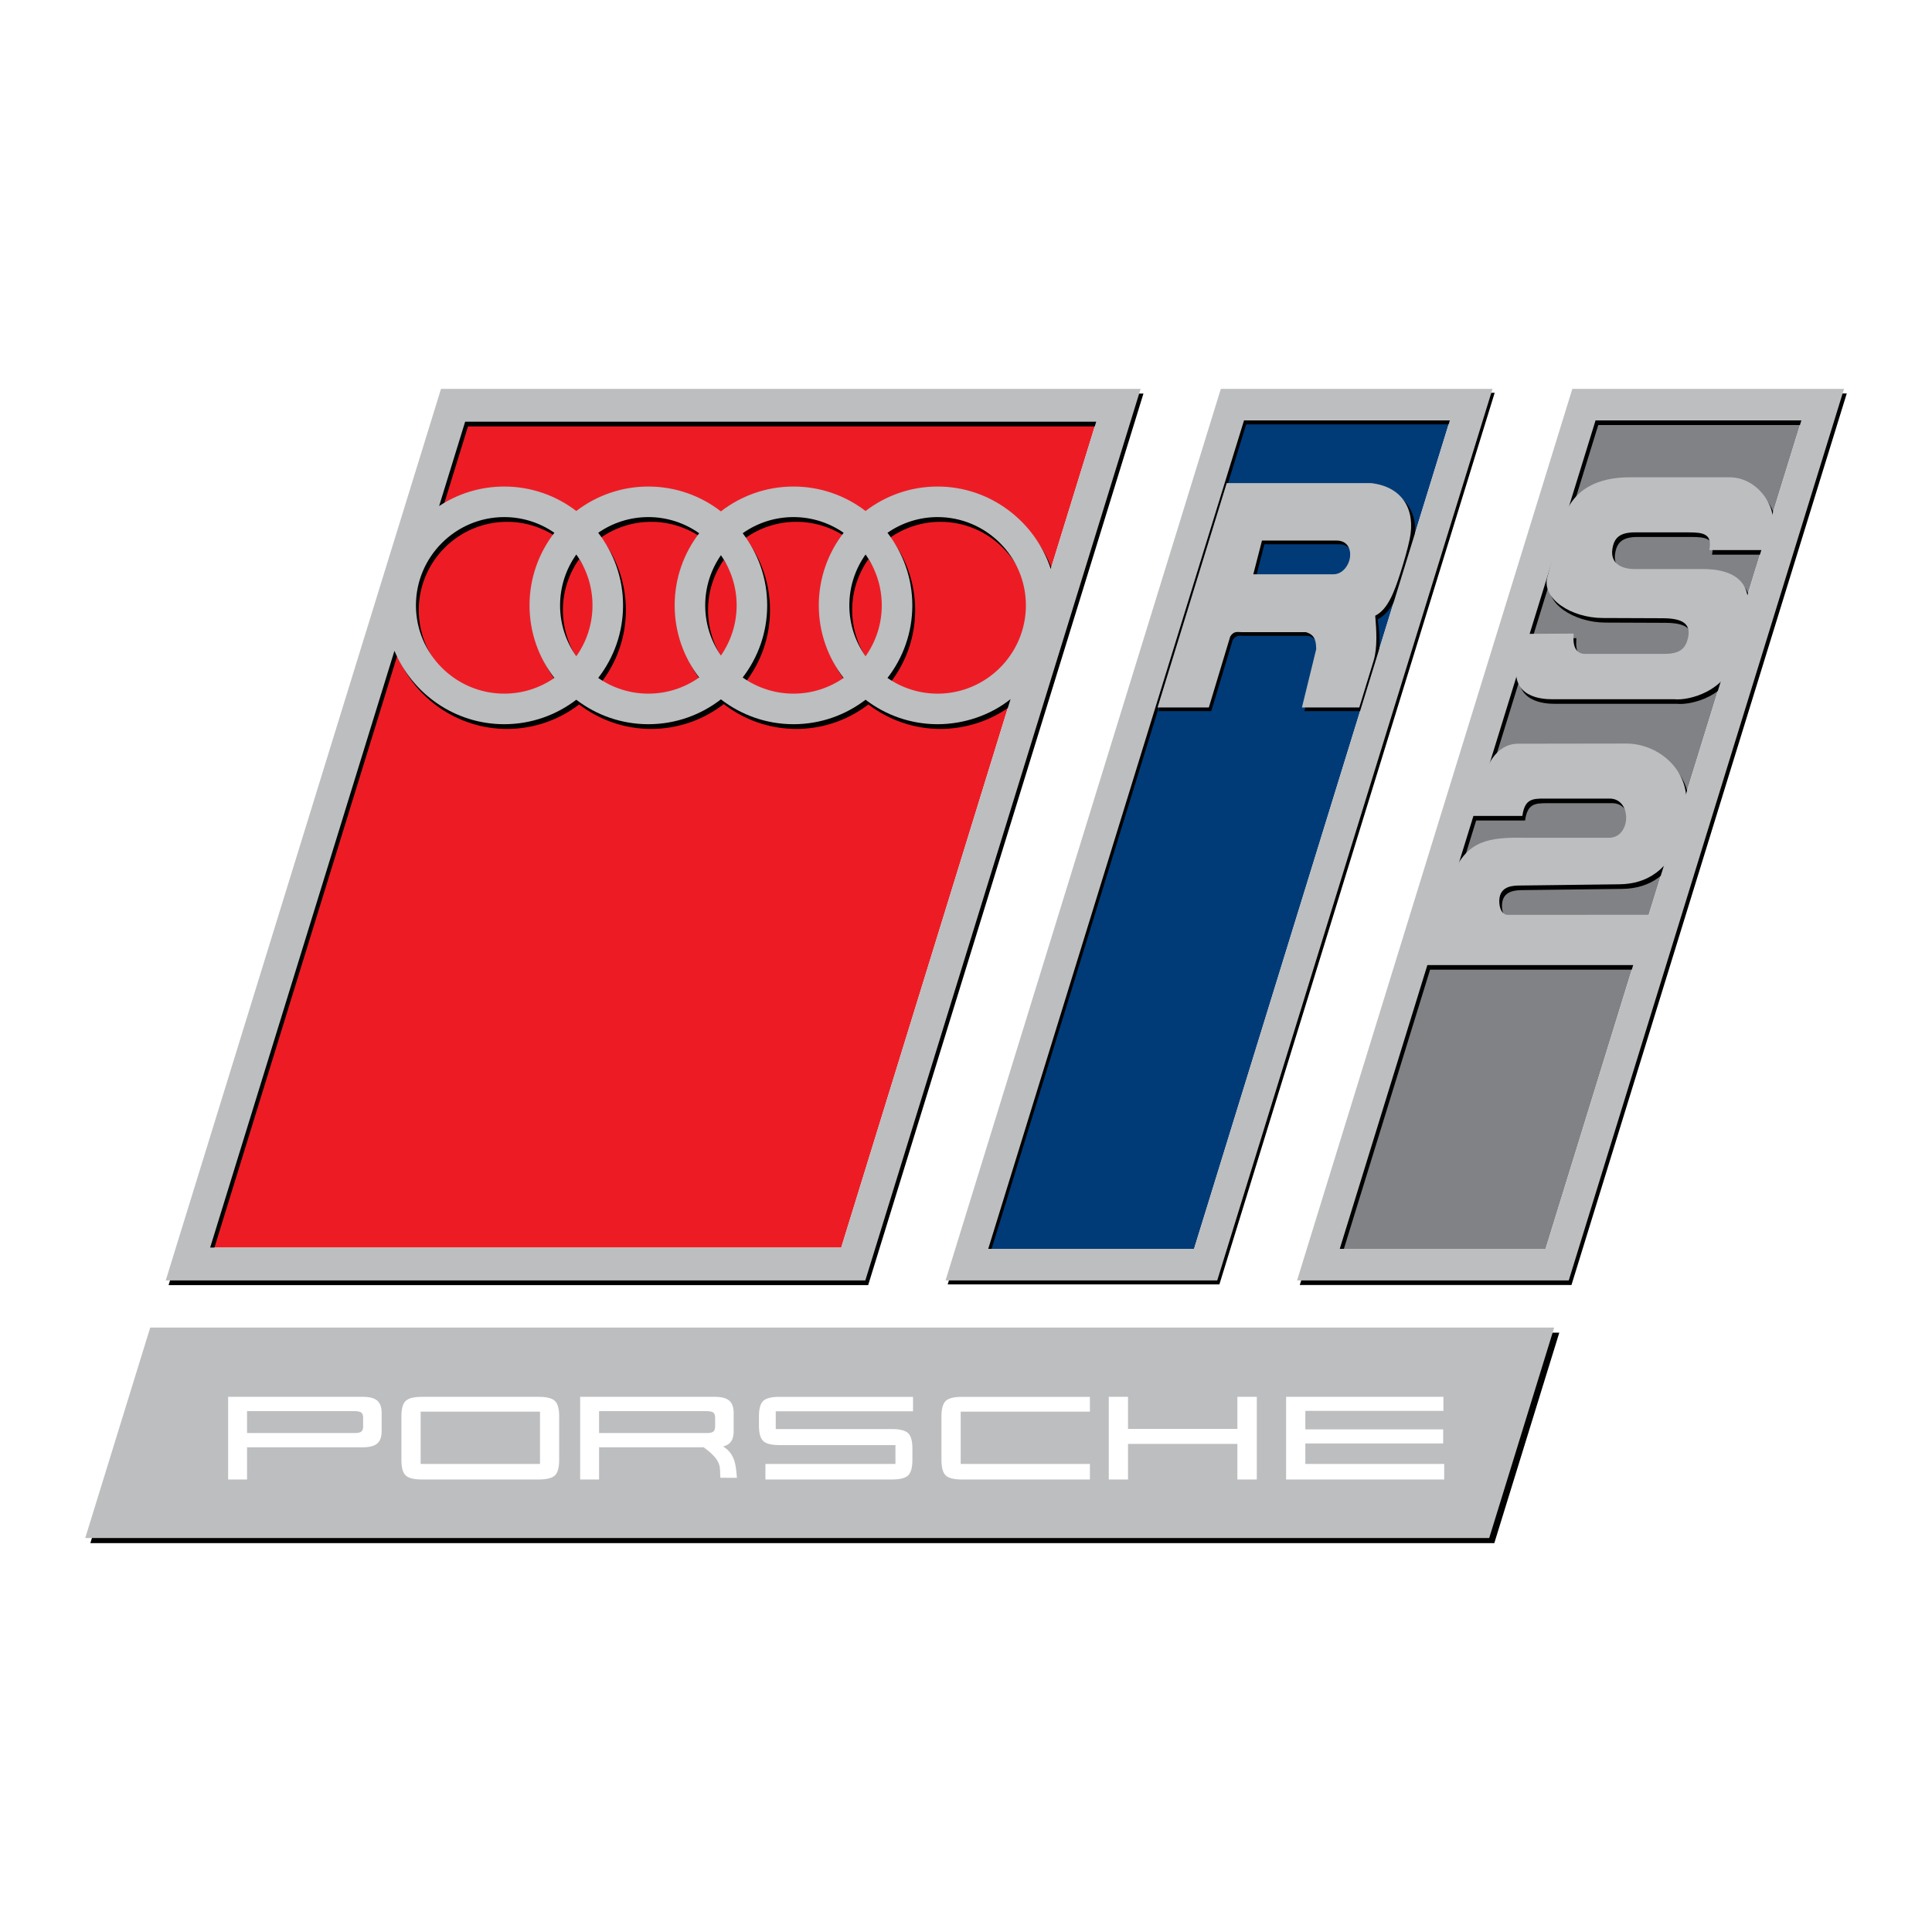
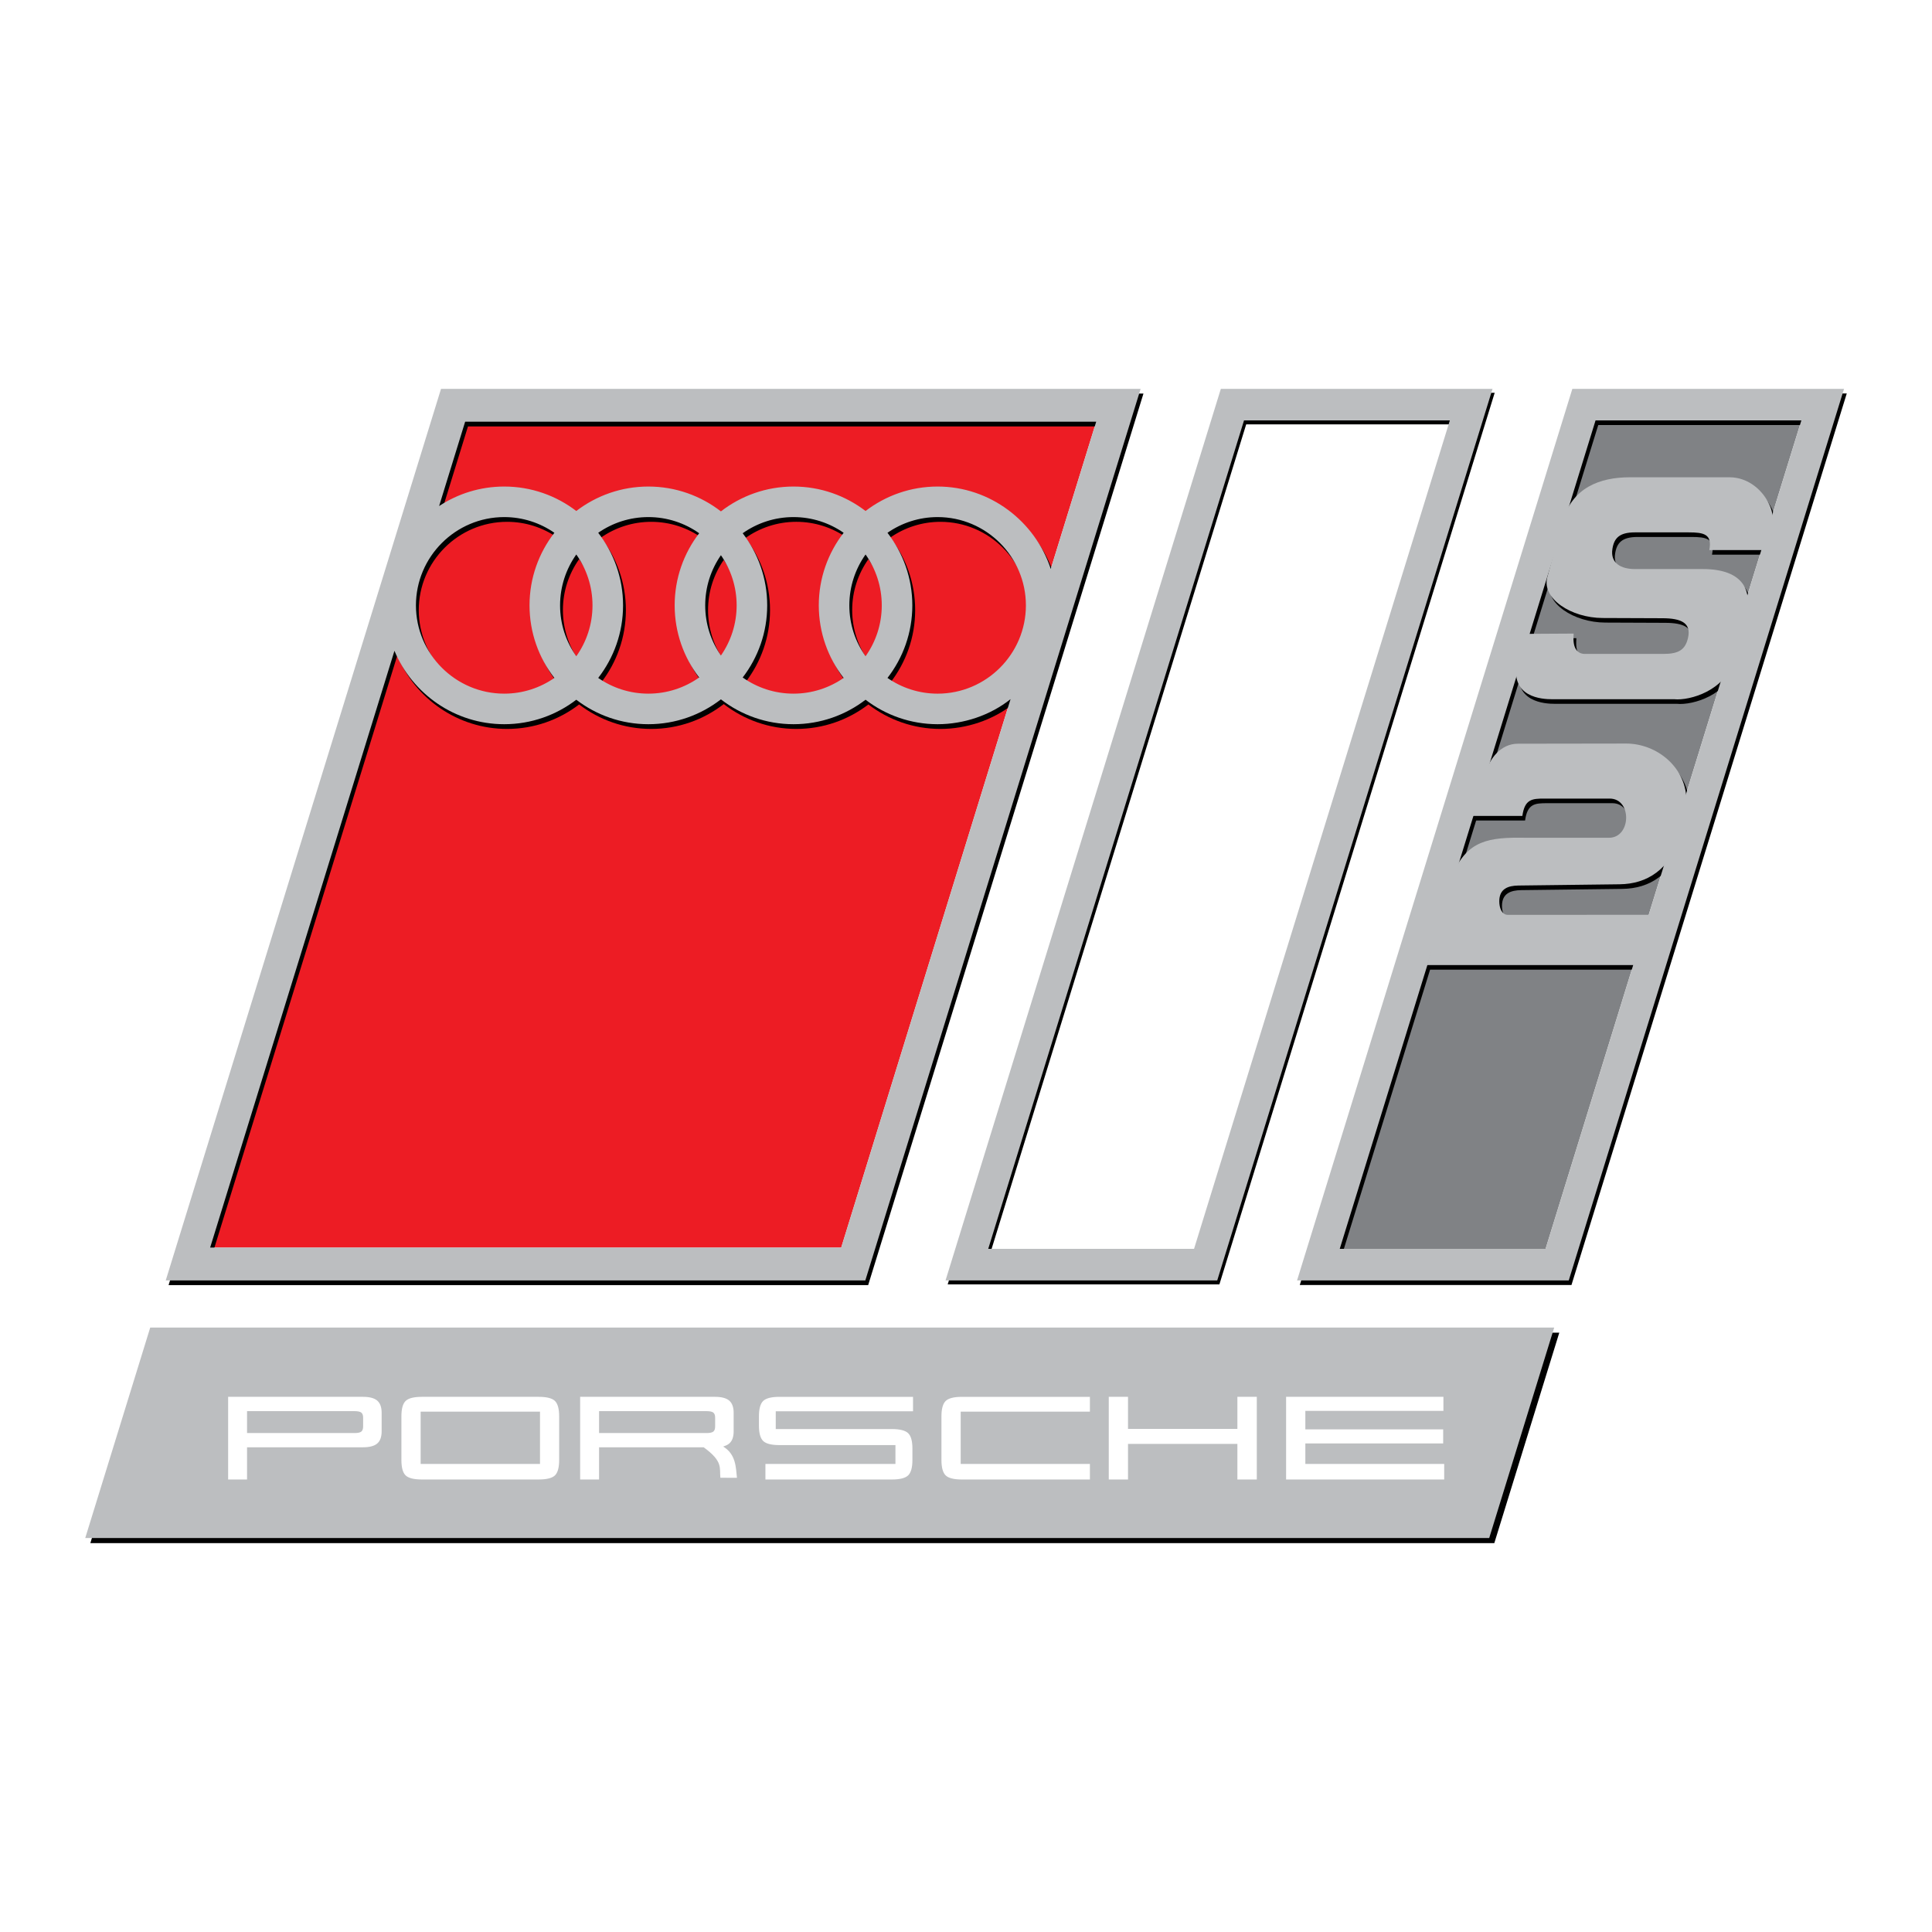
<svg xmlns="http://www.w3.org/2000/svg" version="1.0" id="Layer_1" x="0px" y="0px" width="192.756px" height="192.756px" viewBox="0 0 192.756 192.756" enable-background="new 0 0 192.756 192.756" xml:space="preserve">
  <g>
    <polygon fill-rule="evenodd" clip-rule="evenodd" fill="#FFFFFF" points="0,0 192.756,0 192.756,192.756 0,192.756 0,0  " />
    <polygon fill-rule="evenodd" clip-rule="evenodd" points="155.57,132.962 149.087,153.959 9.013,153.959 15.496,132.962    155.57,132.962  " />
    <polygon fill-rule="evenodd" clip-rule="evenodd" fill="#ED1C24" points="83.928,124.472 20.966,124.472 46.409,42.072    109.37,42.072 83.928,124.472  " />
    <path fill-rule="evenodd" clip-rule="evenodd" d="M44.284,39.267h69.799l-27.466,88.951H16.819L44.284,39.267L44.284,39.267z    M105.116,57.234c-1.553-4.74-6.039-8.222-11.287-8.222c-2.7,0-5.193,0.912-7.19,2.441c-1.997-1.53-4.491-2.441-7.19-2.441   c-2.723,0-5.235,0.926-7.241,2.479c-2.004-1.553-4.517-2.479-7.239-2.479c-2.7,0-5.193,0.912-7.19,2.441   c-1.997-1.53-4.491-2.441-7.19-2.441c-2.395,0-4.626,0.717-6.496,1.947l2.598-8.416h62.962L105.116,57.234L105.116,57.234z    M101.105,70.226L84.21,124.942H21.249l18.389-59.54c1.786,4.292,6.026,7.323,10.952,7.323c2.7,0,5.193-0.911,7.19-2.441   c1.997,1.529,4.49,2.441,7.19,2.441c2.723,0,5.235-0.927,7.24-2.479c2.005,1.553,4.518,2.479,7.24,2.479   c2.7,0,5.193-0.911,7.19-2.441c1.997,1.529,4.49,2.441,7.19,2.441C96.42,72.725,99.072,71.847,101.105,70.226L101.105,70.226z    M93.83,52.062c4.851,0,8.807,3.956,8.807,8.807s-3.956,8.808-8.807,8.808c-1.856,0-3.581-0.58-5.003-1.566   c1.553-2.006,2.479-4.518,2.479-7.241c0-2.723-0.926-5.236-2.479-7.241C90.249,52.641,91.974,52.062,93.83,52.062L93.83,52.062z    M64.969,52.062c1.884,0,3.633,0.597,5.068,1.611c-1.532,1.998-2.444,4.494-2.444,7.196c0,2.703,0.912,5.198,2.444,7.196   c-1.435,1.015-3.184,1.612-5.068,1.612c-1.856,0-3.581-0.58-5.003-1.566c1.553-2.006,2.479-4.518,2.479-7.241   c0-2.723-0.926-5.236-2.479-7.241C61.389,52.641,63.113,52.062,64.969,52.062L64.969,52.062z M74.381,53.672   c1.435-1.014,3.184-1.611,5.068-1.611c1.856,0,3.581,0.579,5.004,1.566c-1.553,2.005-2.479,4.518-2.479,7.241   c0,2.723,0.926,5.235,2.479,7.241c-1.423,0.987-3.148,1.567-5.004,1.567c-1.885,0-3.634-0.597-5.068-1.612   c1.532-1.998,2.445-4.493,2.445-7.196C76.826,58.167,75.913,55.67,74.381,53.672L74.381,53.672z M72.209,65.873   c-0.987-1.423-1.567-3.147-1.567-5.004c0-1.856,0.58-3.583,1.567-5.005c0.988,1.423,1.568,3.149,1.568,5.005   C73.777,62.726,73.197,64.45,72.209,65.873L72.209,65.873z M86.64,65.945c-1.018-1.436-1.618-3.188-1.618-5.077   c0-1.888,0.6-3.64,1.618-5.077c1.018,1.437,1.617,3.189,1.617,5.077C88.257,62.757,87.657,64.509,86.64,65.945L86.64,65.945z    M57.779,65.945c-1.018-1.436-1.618-3.188-1.618-5.077c0-1.888,0.6-3.64,1.618-5.077c1.018,1.437,1.617,3.189,1.617,5.077   C59.396,62.757,58.797,64.509,57.779,65.945L57.779,65.945z M50.589,52.062c1.856,0,3.581,0.579,5.003,1.566   c-1.553,2.005-2.479,4.518-2.479,7.241c0,2.723,0.926,5.235,2.479,7.241c-1.423,0.987-3.148,1.567-5.004,1.567   c-4.851,0-8.808-3.957-8.808-8.808S45.738,52.062,50.589,52.062L50.589,52.062z" />
    <polygon fill="#808285" points="179.722,41.946 159.188,41.946 133.667,124.598 154.201,124.598 179.722,41.946  " />
    <path fill-rule="evenodd" clip-rule="evenodd" d="M157.145,39.255h27.107l-27.466,88.951h-27.107L157.145,39.255L157.145,39.255z    M179.992,42.405h-20.534l-25.52,82.651h20.534L179.992,42.405L179.992,42.405z" />
    <path fill-rule="evenodd" clip-rule="evenodd" d="M176.34,55.341h-5.533c0.318-1.604-0.565-1.767-2.054-1.767h-5.376   c-1.533,0-2.069,0.572-2.236,1.653c-0.218,1.414,0.85,2.005,2.245,2.005h6.775c4.153,0,4.92,2.279,4.315,4.503l-1.26,4.632   c-0.807,2.972-4.32,4.013-5.913,3.853h-12.175c-0.915,0-4.333-0.12-3.464-3.854l0.621-2.667l4.986-0.028   c0.052,0-0.344,1.936,1.054,2.028h7.913c1.493,0,2.175-0.396,2.449-1.608c0.334-1.478-0.681-1.943-2.538-1.951l-5.988-0.024   c-3.127-0.012-6.102-1.93-5.512-4.091l1.485-5.44c0.952-3.489,3.759-4.507,6.746-4.508l9.938-0.001   c1.899,0,3.441,1.338,4.092,2.979C177.455,52.431,176.92,53.867,176.34,55.341L176.34,55.341z" />
    <path fill-rule="evenodd" clip-rule="evenodd" d="M147.205,81.862h4.952c0.233-1.691,0.993-1.727,2.216-1.727h6.493   c2.253,0,2.154,3.908-0.063,3.908h-8.348c-3.647-0.063-5.763,0.263-7.21,3.576l-2.604,9.125h20.91l1.279-5.016l-14.109,0.008   c-0.636,0-0.867-0.723-0.867-1.36c0-1.246,0.884-1.554,1.922-1.567l10.085-0.124c2.689-0.033,5.033-1.398,6.181-5.035   c0.287-0.911,0.46-1.964,0.484-3.174c0.069-3.438-2.945-5.834-6.024-5.831l-10.788,0.014c-1.799,0.002-2.833,1.623-3.169,2.743   L147.205,81.862L147.205,81.862z" />
-     <polygon fill="#003B78" points="144.65,41.946 124.116,41.946 98.597,124.598 119.131,124.598 144.65,41.946  " />
    <path fill-rule="evenodd" clip-rule="evenodd" d="M122.018,39.191h27.107l-27.465,88.951H94.552L122.018,39.191L122.018,39.191z    M144.866,42.341h-20.534l-25.521,82.65h20.534L144.866,42.341L144.866,42.341z" />
    <path fill-rule="evenodd" clip-rule="evenodd" fill="#BCBEC0" d="M44.001,38.796H113.8l-27.465,88.951H16.536L44.001,38.796   L44.001,38.796z M104.834,56.763c-1.553-4.74-6.039-8.221-11.287-8.221c-2.7,0-5.193,0.911-7.19,2.44   c-1.997-1.53-4.491-2.44-7.19-2.44c-2.723,0-5.235,0.926-7.241,2.479c-2.005-1.553-4.517-2.479-7.239-2.479   c-2.7,0-5.193,0.911-7.19,2.44c-1.997-1.53-4.491-2.44-7.19-2.44c-2.395,0-4.627,0.716-6.496,1.946l2.598-8.416h62.961   L104.834,56.763L104.834,56.763z M100.822,69.755l-16.895,54.716H20.966l18.388-59.54c1.787,4.292,6.026,7.323,10.952,7.323   c2.7,0,5.193-0.911,7.19-2.441c1.997,1.53,4.49,2.441,7.19,2.441c2.723,0,5.235-0.927,7.24-2.479   c2.005,1.553,4.518,2.479,7.24,2.479c2.7,0,5.193-0.911,7.19-2.441c1.997,1.53,4.49,2.441,7.19,2.441   C96.138,72.254,98.79,71.376,100.822,69.755L100.822,69.755z M93.547,51.59c4.851,0,8.807,3.957,8.807,8.808   s-3.956,8.808-8.807,8.808c-1.856,0-3.581-0.58-5.003-1.567c1.553-2.005,2.479-4.518,2.479-7.241c0-2.722-0.926-5.236-2.479-7.241   C89.967,52.17,91.691,51.59,93.547,51.59L93.547,51.59z M64.687,51.59c1.884,0,3.633,0.597,5.068,1.611   c-1.532,1.998-2.444,4.494-2.444,7.196c0,2.703,0.912,5.199,2.444,7.196c-1.435,1.014-3.184,1.612-5.068,1.612   c-1.856,0-3.581-0.58-5.003-1.567c1.553-2.005,2.479-4.518,2.479-7.241c0-2.722-0.926-5.236-2.479-7.241   C61.106,52.17,62.831,51.59,64.687,51.59L64.687,51.59z M74.098,53.202c1.435-1.015,3.184-1.612,5.069-1.612   c1.855,0,3.581,0.58,5.003,1.566c-1.553,2.005-2.479,4.519-2.479,7.241c0,2.723,0.926,5.236,2.479,7.241   c-1.422,0.987-3.148,1.567-5.003,1.567c-1.885,0-3.634-0.598-5.068-1.612c1.532-1.998,2.445-4.493,2.445-7.196   C76.543,57.696,75.631,55.2,74.098,53.202L74.098,53.202z M71.927,65.402c-0.988-1.423-1.568-3.147-1.568-5.004   c0-1.856,0.58-3.583,1.568-5.005c0.988,1.423,1.568,3.149,1.568,5.005C73.495,62.255,72.914,63.979,71.927,65.402L71.927,65.402z    M86.357,65.475c-1.019-1.437-1.618-3.188-1.618-5.077c0-1.888,0.6-3.641,1.618-5.077c1.018,1.436,1.617,3.189,1.617,5.077   C87.975,62.286,87.375,64.038,86.357,65.475L86.357,65.475z M57.497,65.475c-1.018-1.437-1.618-3.188-1.618-5.077   c0-1.888,0.6-3.641,1.618-5.077c1.018,1.436,1.617,3.189,1.617,5.077C59.114,62.286,58.515,64.038,57.497,65.475L57.497,65.475z    M50.307,51.59c1.856,0,3.581,0.58,5.003,1.566c-1.553,2.005-2.479,4.519-2.479,7.241c0,2.723,0.927,5.236,2.48,7.241   c-1.423,0.987-3.148,1.567-5.004,1.567c-4.851,0-8.808-3.957-8.808-8.808S45.456,51.59,50.307,51.59L50.307,51.59z" />
    <path fill-rule="evenodd" clip-rule="evenodd" fill="#BCBEC0" d="M156.873,38.796h27.107l-27.465,88.951h-27.107L156.873,38.796   L156.873,38.796z M179.722,41.946h-20.534l-25.521,82.651h20.534L179.722,41.946L179.722,41.946z" />
    <polygon fill-rule="evenodd" clip-rule="evenodd" fill="#BCBEC0" points="155.062,132.454 148.579,153.45 8.504,153.45    14.987,132.454 155.062,132.454  " />
    <path fill-rule="evenodd" clip-rule="evenodd" fill="#FFFFFF" d="M128.314,147.609v-8.247h15.696v1.403h-13.776v1.843h13.751v1.403   h-13.751v2.046h13.854v1.552H128.314L128.314,147.609z M110.622,147.609v-8.247h1.92v3.198h10.912v-3.198h1.937v8.247h-1.937v-3.55   h-10.912v3.55H110.622L110.622,147.609z M40.048,141.314c0-0.751,0.139-1.265,0.42-1.539c0.281-0.275,0.823-0.413,1.625-0.413   h11.65c0.801,0,1.344,0.138,1.625,0.413c0.28,0.274,0.42,0.788,0.42,1.539v4.346c0,0.754-0.141,1.269-0.42,1.54   c-0.282,0.273-0.824,0.409-1.625,0.409h-11.65c-0.801,0-1.342-0.136-1.625-0.409c-0.28-0.271-0.42-0.786-0.42-1.54V141.314   L40.048,141.314z M41.968,146.057h11.908v-5.219H41.968V146.057L41.968,146.057z M22.761,147.609v-8.247h13.452   c0.655,0,1.13,0.125,1.425,0.378c0.293,0.253,0.439,0.661,0.439,1.22v1.843c0,0.557-0.146,0.963-0.439,1.215   c-0.294,0.253-0.771,0.378-1.425,0.378H24.648v3.214H22.761L22.761,147.609z M35.363,140.79H24.648v2.186h10.715   c0.333,0,0.56-0.048,0.682-0.144s0.184-0.267,0.184-0.512v-0.884c0-0.239-0.061-0.407-0.184-0.503   C35.923,140.838,35.696,140.79,35.363,140.79L35.363,140.79z M108.739,140.838H95.849v5.219h12.891v1.553H95.973   c-0.801,0-1.342-0.136-1.624-0.409c-0.279-0.272-0.421-0.786-0.421-1.54v-4.346c0-0.751,0.142-1.263,0.421-1.539   c0.282-0.274,0.823-0.413,1.624-0.413h12.767V140.838L108.739,140.838z M91.093,140.806H77.396v1.771h11.576   c0.808,0,1.352,0.14,1.635,0.413c0.284,0.277,0.425,0.788,0.425,1.539v1.132c0,0.748-0.141,1.261-0.425,1.537   c-0.283,0.274-0.828,0.412-1.635,0.412H76.367v-1.553h12.972v-1.88H77.763c-0.8,0-1.341-0.138-1.624-0.412   c-0.28-0.277-0.42-0.789-0.42-1.54v-0.91c0-0.751,0.141-1.263,0.42-1.539c0.282-0.274,0.823-0.413,1.624-0.413h13.33V140.806   L91.093,140.806z M57.881,147.609v-8.247h13.452c0.655,0,1.13,0.125,1.425,0.378c0.292,0.253,0.439,0.661,0.439,1.22v1.843   c0,0.557-0.146,0.963-0.439,1.215c-0.129,0.11-0.293,0.197-0.491,0.259c-0.254,0.079,0.229,0.03-0.139,0.03   c1.313,0.779,1.287,2.113,1.398,3.132l-1.653-0.002c-0.102-0.988,0.29-1.622-1.668-3.041H59.769v3.214H57.881L57.881,147.609z    M70.484,140.79H59.769v2.186h10.715c0.333,0,0.56-0.048,0.682-0.144s0.184-0.267,0.184-0.512v-0.884   c0-0.239-0.061-0.407-0.184-0.503C71.044,140.838,70.817,140.79,70.484,140.79L70.484,140.79z" />
-     <path fill-rule="evenodd" clip-rule="evenodd" d="M115.573,70.949l6.898-22.382h14.572c3.147,0.365,4.625,2.673,4.032,5.561   c-0.196,0.955-0.558,2.225-0.944,3.43c-0.609,1.9-1.436,3.621-2.683,4.236c0.259,1.543,0.255,3.138-0.032,4.47   c-0.368,1.712-0.973,3.227-1.466,4.684h-5.812l1.424-5.815c-0.023-0.733-0.065-1.43-1.039-1.7h-6.391   c-0.372,0.012-0.777-0.165-1.149,0.438l-2.133,7.077H115.573L115.573,70.949z M126.151,54.3l-0.864,3.362h8.006   c0.9,0,1.561-0.905,1.649-1.765c0.078-0.758-0.26-1.599-1.36-1.598L126.151,54.3L126.151,54.3z" />
    <path fill-rule="evenodd" clip-rule="evenodd" fill="#BCBEC0" d="M176.069,54.882h-5.534c0.318-1.604-0.565-1.766-2.054-1.766   h-5.376c-1.532,0-2.069,0.572-2.235,1.653c-0.219,1.414,0.849,2.006,2.245,2.006h6.775c4.152,0,4.919,2.278,4.314,4.503   l-1.259,4.632c-0.808,2.972-4.32,4.013-5.913,3.853h-12.176c-0.914,0-4.333-0.12-3.464-3.854l0.621-2.667l4.986-0.029   c0.052,0-0.344,1.936,1.055,2.028h7.913c1.493,0,2.174-0.396,2.448-1.608c0.334-1.479-0.68-1.944-2.538-1.951l-5.987-0.023   c-3.128-0.012-6.102-1.93-5.512-4.091l1.484-5.441c0.952-3.489,3.76-4.507,6.746-4.508l9.938-0.001c1.9,0,3.442,1.338,4.092,2.979   C177.184,51.972,176.649,53.408,176.069,54.882L176.069,54.882z" />
    <path fill-rule="evenodd" clip-rule="evenodd" fill="#BCBEC0" d="M146.934,81.403h4.953c0.233-1.692,0.992-1.728,2.216-1.728h6.492   c2.253,0,2.155,3.908-0.062,3.908h-8.349c-3.646-0.064-5.763,0.263-7.209,3.575l-2.604,9.125h20.909l1.279-5.016l-14.109,0.009   c-0.635,0-0.866-0.723-0.866-1.36c0-1.246,0.884-1.555,1.921-1.567l10.086-0.124c2.689-0.033,5.032-1.398,6.18-5.035   c0.288-0.911,0.46-1.964,0.484-3.175c0.069-3.438-2.945-5.834-6.023-5.831L151.442,74.2c-1.799,0.002-2.832,1.623-3.169,2.743   L146.934,81.403L146.934,81.403z" />
-     <path fill-rule="evenodd" clip-rule="evenodd" fill="#BCBEC0" d="M115.49,70.582l6.898-22.382H136.8   c3.147,0.365,4.443,2.672,3.85,5.561c-0.195,0.954-0.557,2.225-0.943,3.43c-0.61,1.901-1.254,3.621-2.501,4.237   c0.121,1.405,0.237,3.194-0.162,4.496l-1.427,4.659h-5.723l1.424-5.815c-0.022-0.733-0.064-1.43-1.039-1.7h-6.391   c-0.371,0.013-0.776-0.165-1.148,0.438l-2.134,7.077H115.49L115.49,70.582z M125.907,53.933l-0.865,3.362h8.007   c0.9,0,1.56-0.906,1.648-1.765c0.079-0.758-0.26-1.599-1.36-1.599L125.907,53.933L125.907,53.933z" />
    <path fill-rule="evenodd" clip-rule="evenodd" fill="#BCBEC0" d="M121.803,38.796h27.107l-27.466,88.951H94.337L121.803,38.796   L121.803,38.796z M144.65,41.946h-20.534l-25.52,82.651h20.534L144.65,41.946L144.65,41.946z" />
  </g>
</svg>